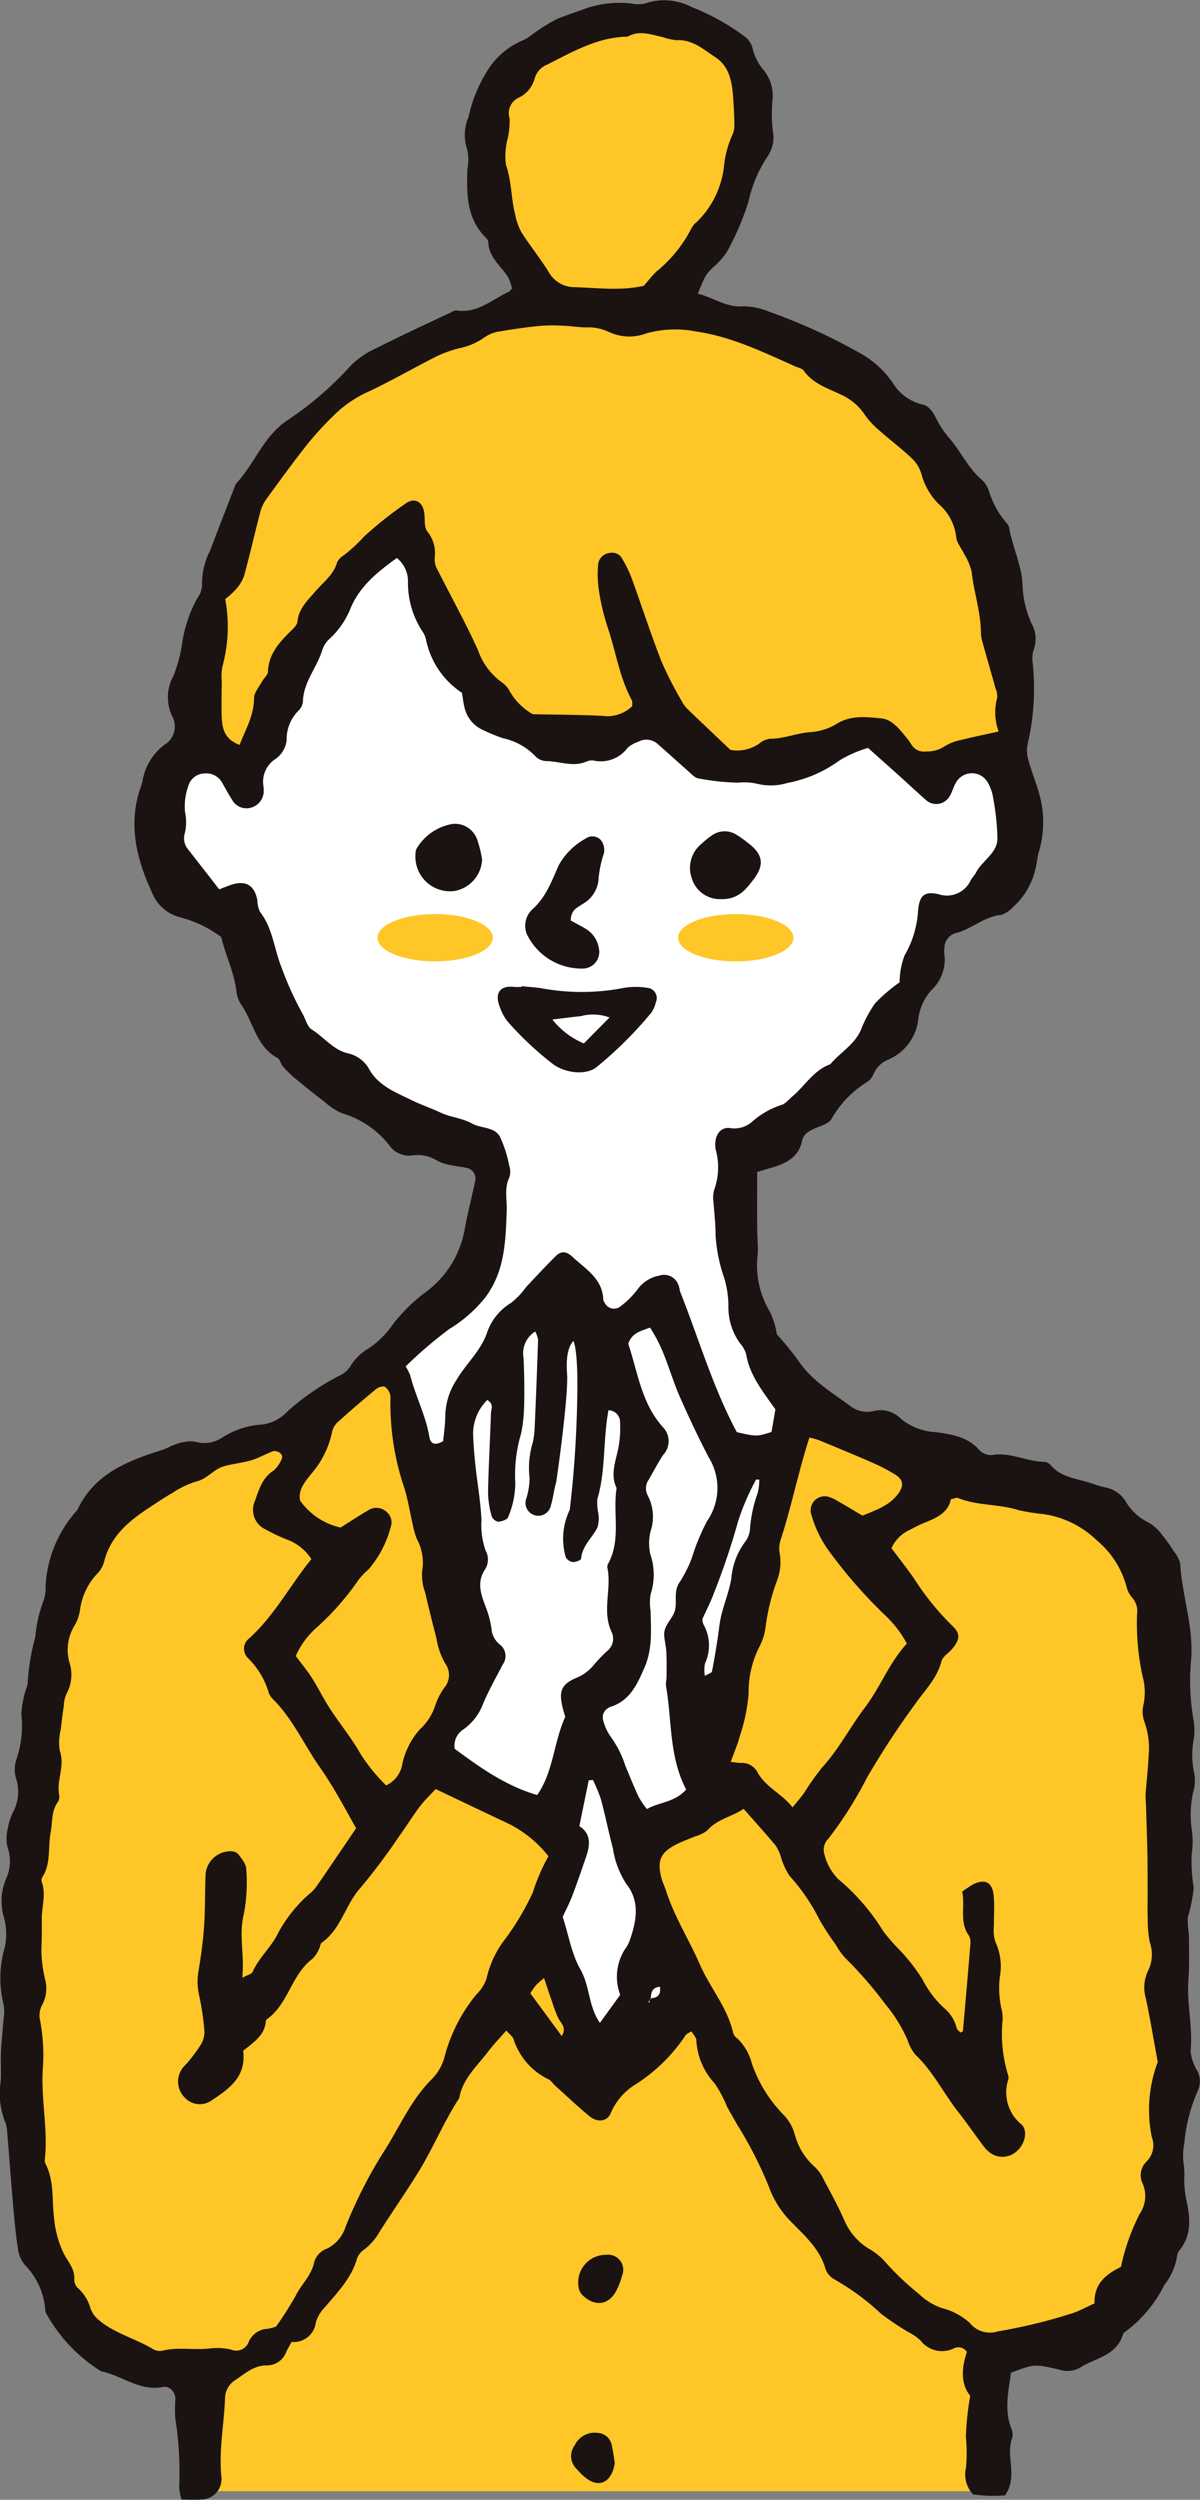
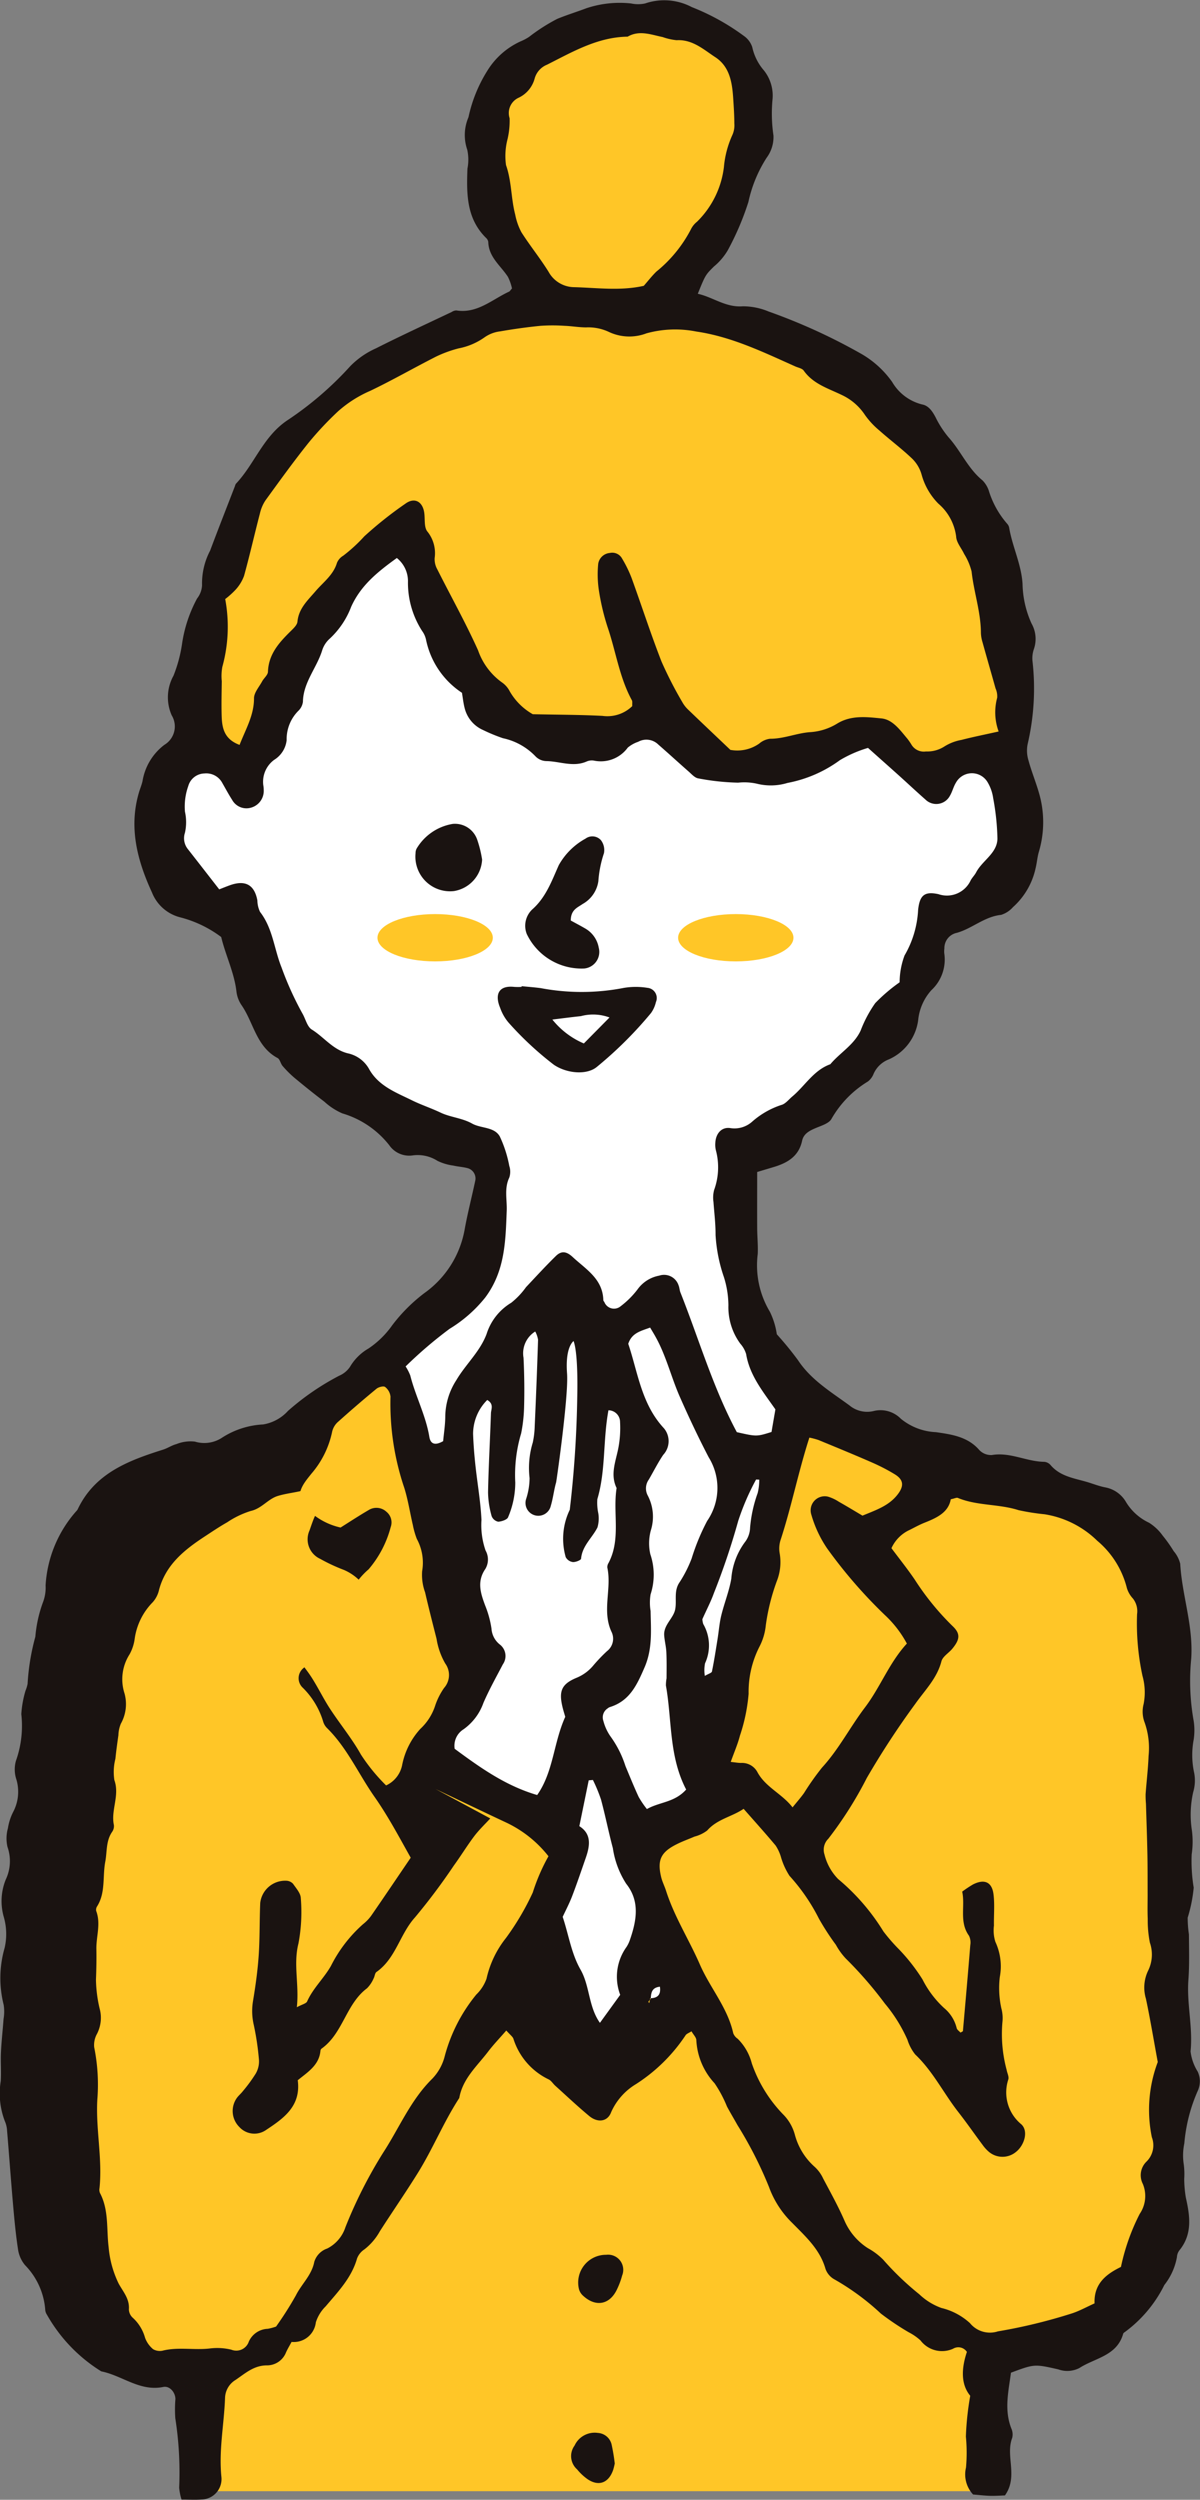
<svg xmlns="http://www.w3.org/2000/svg" width="123.897" height="257.98" viewBox="0 0 123.897 257.98">
  <rect x="0" y="0" width="123.897" height="257.98" fill="#808080" stroke="none" />
  <defs>
    <clipPath id="a">
      <rect width="123.897" height="257.98" fill="none" />
    </clipPath>
  </defs>
  <rect width="81.538" height="54.358" transform="translate(20.615 202.735)" fill="#ffc627" />
  <g clip-path="url(#a)">
    <path d="M52.293,209.529c-.732.844-1.353,1.487-1.89,2.193-1.142,1.5-2.636,2.794-2.983,4.794-1.616,2.48-2.722,5.235-4.293,7.757-1.264,2.031-2.622,3.993-3.91,6a6.086,6.086,0,0,1-1.595,1.868,1.945,1.945,0,0,0-.758.938c-.566,1.995-1.955,3.421-3.236,4.937a4,4,0,0,0-1.017,1.65,2.29,2.29,0,0,1-2.505,2.023c-.19.353-.4.7-.567,1.063a2.111,2.111,0,0,1-1.93,1.358c-1.388-.02-2.28.824-3.306,1.513a2.244,2.244,0,0,0-1.068,1.859c-.1,2.717-.656,5.406-.374,8.149a2.11,2.11,0,0,1-2.051,2.323c-.655.048-1.315.008-2.066.008a5.8,5.8,0,0,1-.246-1.227,36.171,36.171,0,0,0-.4-7.175,13,13,0,0,1,.014-1.981c-.012-.689-.591-1.378-1.256-1.242-2.417.494-4.246-1.184-6.4-1.609a16.294,16.294,0,0,1-5.608-5.842,1.079,1.079,0,0,1-.174-.462,7.368,7.368,0,0,0-2.086-4.655,3.245,3.245,0,0,1-.716-1.563c-.239-1.542-.385-3.1-.521-4.655-.224-2.555-.407-5.113-.622-7.669a2.76,2.76,0,0,0-.224-.963,7.965,7.965,0,0,1-.428-4.148c.059-.983-.026-1.975.021-2.959.053-1.156.188-2.307.27-3.461a4.425,4.425,0,0,0,.008-1.466,11.252,11.252,0,0,1,.1-5.852,6.369,6.369,0,0,0-.08-3.182,5.931,5.931,0,0,1,.2-3.882,4.429,4.429,0,0,0,.176-3.365,3.905,3.905,0,0,1,.047-1.934,5.5,5.5,0,0,1,.529-1.651,4.469,4.469,0,0,0,.352-3.35,3.27,3.27,0,0,1-.056-1.944A10.789,10.789,0,0,0,2.2,176.9a10.683,10.683,0,0,1,.432-2.411,3.789,3.789,0,0,0,.217-.709,23.245,23.245,0,0,1,.8-4.866,13.514,13.514,0,0,1,.8-3.592,4.207,4.207,0,0,0,.258-1.707,12.671,12.671,0,0,1,3.141-7.63,1.136,1.136,0,0,0,.158-.19c1.764-3.753,5.238-5.055,8.836-6.192.471-.149.9-.449,1.371-.57a3.91,3.91,0,0,1,1.907-.258,3.337,3.337,0,0,0,2.848-.431,8.586,8.586,0,0,1,4.2-1.339,4.444,4.444,0,0,0,2.568-1.4,26.275,26.275,0,0,1,5.288-3.63,2.555,2.555,0,0,0,1.114-.919,5.252,5.252,0,0,1,1.907-1.888,9.407,9.407,0,0,0,2.451-2.4,17.132,17.132,0,0,1,3.315-3.316,10.246,10.246,0,0,0,4.145-6.469c.3-1.7.742-3.382,1.1-5.076a1.1,1.1,0,0,0-.784-1.353c-.478-.127-.981-.151-1.463-.264a5.322,5.322,0,0,1-1.645-.491,3.789,3.789,0,0,0-2.6-.553,2.5,2.5,0,0,1-2.373-1.057,9.622,9.622,0,0,0-4.841-3.285,6.578,6.578,0,0,1-1.849-1.2c-1.053-.8-2.085-1.628-3.1-2.472a11.033,11.033,0,0,1-1.218-1.216c-.214-.244-.275-.694-.523-.826-2.189-1.168-2.468-3.622-3.7-5.425a3.134,3.134,0,0,1-.539-1.368c-.217-2-1.128-3.782-1.581-5.694a12.049,12.049,0,0,0-4.25-2.037,4.256,4.256,0,0,1-2.9-2.563c-1.509-3.281-2.417-6.689-1.342-10.326.117-.4.286-.783.371-1.186a5.879,5.879,0,0,1,2.25-3.721,2.211,2.211,0,0,0,.759-3.048,4.59,4.59,0,0,1,.185-4.088,14.517,14.517,0,0,0,.885-3.3,14.083,14.083,0,0,1,1.551-4.669,2.414,2.414,0,0,0,.513-1.358,7.256,7.256,0,0,1,.832-3.579c.836-2.232,1.71-4.449,2.568-6.672a.691.691,0,0,1,.094-.229c1.916-2.024,2.783-4.814,5.25-6.509a34.489,34.489,0,0,0,6.57-5.642,8.617,8.617,0,0,1,2.637-1.825c2.583-1.306,5.216-2.515,7.831-3.759a.935.935,0,0,1,.467-.155c2.176.345,3.7-1.137,5.457-1.943.069-.032.113-.12.293-.325a4.95,4.95,0,0,0-.42-1.2c-.755-1.159-1.993-2.037-2.028-3.608a.739.739,0,0,0-.244-.422c-2.025-2.009-2-4.562-1.907-7.135a4.773,4.773,0,0,0-.02-1.953,4.642,4.642,0,0,1,.128-3.354A14.79,14.79,0,0,1,50.3,7.327a7.842,7.842,0,0,1,3.445-3.056,5.276,5.276,0,0,0,.875-.46,19.057,19.057,0,0,1,2.911-1.863c.976-.4,2-.716,2.995-1.092a10.875,10.875,0,0,1,4.626-.5,3.482,3.482,0,0,0,1.457,0,6.1,6.1,0,0,1,4.818.377,23.576,23.576,0,0,1,5.386,2.981,2.259,2.259,0,0,1,.855,1.149,5.425,5.425,0,0,0,1.2,2.4,4.16,4.16,0,0,1,.891,3.022,15.462,15.462,0,0,0,.1,3.7,3.586,3.586,0,0,1-.709,2.3,13.842,13.842,0,0,0-1.881,4.565,28.671,28.671,0,0,1-2.133,4.988,6.349,6.349,0,0,1-1.43,1.671c-.85.851-.866.834-1.66,2.81,1.579.349,2.881,1.434,4.654,1.291a6.9,6.9,0,0,1,2.661.54,59.945,59.945,0,0,1,9.665,4.425,10.032,10.032,0,0,1,3.087,2.844,4.976,4.976,0,0,0,3.09,2.321c.672.117,1.064.706,1.392,1.322a10.206,10.206,0,0,0,1.334,2.062c1.269,1.406,2.005,3.224,3.509,4.449a2.759,2.759,0,0,1,.648,1.05,9.376,9.376,0,0,0,1.9,3.427.83.83,0,0,1,.214.444c.337,1.954,1.258,3.769,1.376,5.773a10.327,10.327,0,0,0,.927,4.079,3.216,3.216,0,0,1,.242,2.646A2.9,2.9,0,0,0,106.6,68.2a25.233,25.233,0,0,1-.5,8.6,3.421,3.421,0,0,0,.088,1.675c.3,1.114.745,2.189,1.067,3.3a10.712,10.712,0,0,1,.007,6.128c-.163.552-.2,1.137-.339,1.7a7.521,7.521,0,0,1-2.335,4.014,2.7,2.7,0,0,1-1.229.8c-1.721.176-2.984,1.411-4.571,1.853a1.607,1.607,0,0,0-1.283,1.609,2.347,2.347,0,0,0-.013.5,4.308,4.308,0,0,1-1.331,3.811,5.408,5.408,0,0,0-1.339,2.889,5.167,5.167,0,0,1-3.045,4.248,2.81,2.81,0,0,0-1.583,1.5,1.845,1.845,0,0,1-.584.785,10.721,10.721,0,0,0-3.754,3.845c-.25.483-1.064.715-1.658.97-.64.273-1.229.584-1.382,1.3-.343,1.61-1.511,2.285-2.929,2.712l-1.71.512c0,1.942-.008,3.835,0,5.729,0,.912.1,1.826.058,2.733a9.308,9.308,0,0,0,1.249,5.955,7.707,7.707,0,0,1,.719,2.331,33.928,33.928,0,0,1,2.178,2.66c1.355,2.055,3.411,3.282,5.323,4.68a2.856,2.856,0,0,0,2.555.568,2.944,2.944,0,0,1,2.758.816,6.14,6.14,0,0,0,3.619,1.378c1.594.232,3.282.458,4.476,1.847a1.674,1.674,0,0,0,1.3.513c1.885-.322,3.572.679,5.394.7a.973.973,0,0,1,.649.319c.985,1.178,2.416,1.365,3.759,1.757.635.187,1.257.439,1.9.562a3.136,3.136,0,0,1,2.157,1.535,5.525,5.525,0,0,0,2.366,2.115,4.954,4.954,0,0,1,1.4,1.32,14.309,14.309,0,0,1,1.142,1.611,3.182,3.182,0,0,1,.676,1.3c.187,3.283,1.369,6.42,1.135,9.8a23.47,23.47,0,0,0,.251,6.4,6.376,6.376,0,0,1,0,1.976,8.638,8.638,0,0,0,.06,3.434,4.236,4.236,0,0,1-.106,1.96,10.552,10.552,0,0,0-.135,3.942,8.932,8.932,0,0,1-.021,2.476,16.818,16.818,0,0,0,.208,3.441,15.22,15.22,0,0,1-.622,3.1,12.114,12.114,0,0,0,.129,1.729c.009,1.564.06,3.134-.055,4.69-.184,2.47.479,4.9.223,7.383a5.045,5.045,0,0,0,.737,2.081,2.357,2.357,0,0,1,.031,1.93,16.938,16.938,0,0,0-1.412,5.478,6.151,6.151,0,0,0-.055,2.19,7.677,7.677,0,0,1,.045,1.466,11.867,11.867,0,0,0,.168,1.943c.427,1.906.7,3.766-.672,5.447a1.277,1.277,0,0,0-.249.691,6.492,6.492,0,0,1-1.3,2.879,13.394,13.394,0,0,1-4.081,4.857c-.067.043-.151.107-.17.176-.637,2.285-2.913,2.492-4.518,3.534a2.742,2.742,0,0,1-2.173.142c-2.478-.566-2.481-.554-4.895.341-.238,1.885-.724,3.8.038,5.752a1.491,1.491,0,0,1,.093.972c-.722,1.885.645,3.982-.752,5.941-.414.013-.974.056-1.531.041-.575-.015-1.148-.087-1.758-.137a3.037,3.037,0,0,1-.731-2.778,17.374,17.374,0,0,0-.012-3.2,30.144,30.144,0,0,1,.449-4.21c-1.027-1.238-.877-2.929-.344-4.527a1.059,1.059,0,0,0-1.439-.322,2.792,2.792,0,0,1-3.353-.864,5.552,5.552,0,0,0-1.21-.837,27.888,27.888,0,0,1-2.88-1.933,25.428,25.428,0,0,0-4.776-3.518,2.009,2.009,0,0,1-.941-1.09c-.568-2.017-2.062-3.348-3.435-4.747a9.868,9.868,0,0,1-2.4-3.709,41.055,41.055,0,0,0-3.251-6.381c-.358-.644-.739-1.274-1.087-1.924a12.592,12.592,0,0,0-1.281-2.4,7.054,7.054,0,0,1-1.883-4.456c-.012-.283-.3-.554-.5-.906-.258.171-.52.252-.621.427a17.442,17.442,0,0,1-5.1,5.017,6.419,6.419,0,0,0-2.572,2.9c-.361.987-1.381,1.128-2.264.4-1.206-1-2.343-2.077-3.507-3.126-.241-.217-.426-.544-.705-.665a6.977,6.977,0,0,1-3.622-4.2c-.086-.212-.313-.368-.731-.838" transform="translate(0 0)" fill="#1a1311" />
    <path d="M54.756,217.121a6.2,6.2,0,0,1-.161.656c-.469,1.364-1.507,1.748-2.664.954a5.477,5.477,0,0,1-1.063-1,1.827,1.827,0,0,1-.262-2.455,2.285,2.285,0,0,1,2.409-1.307,1.554,1.554,0,0,1,1.411,1.173,19.855,19.855,0,0,1,.33,1.981" transform="translate(8.716 37.112)" fill="#1a1311" />
    <path d="M53.764,198.3a1.564,1.564,0,0,1,1.649,2.136,8.089,8.089,0,0,1-.515,1.394c-.757,1.65-2.251,1.916-3.58.638a1.4,1.4,0,0,1-.366-.631,2.866,2.866,0,0,1,2.813-3.537" transform="translate(8.823 34.397)" fill="#1a1311" />
    <path d="M90.071,92.864a17.5,17.5,0,0,0-2.517,2.149,12.843,12.843,0,0,0-1.506,2.834c-.69,1.486-2.129,2.277-3.128,3.471-1.725.617-2.61,2.226-3.924,3.327-.372.311-.715.772-1.141.878a8.582,8.582,0,0,0-3,1.717,2.739,2.739,0,0,1-2.247.67c-.921-.146-1.52.573-1.562,1.517a2.575,2.575,0,0,0,.049.743,6.831,6.831,0,0,1-.175,4.129,3.111,3.111,0,0,0-.066,1.233c.08,1.137.223,2.255.216,3.414a16.152,16.152,0,0,0,.86,4.336,9.9,9.9,0,0,1,.466,2.92,6.367,6.367,0,0,0,1.23,3.958,2.837,2.837,0,0,1,.6,1.069c.366,2.219,1.748,3.884,3.022,5.711-.128.742-.268,1.547-.4,2.33-1.54.48-1.54.48-3.583.018-2.468-4.6-3.909-9.606-5.825-14.424-.09-.229-.093-.493-.187-.719a1.575,1.575,0,0,0-2-1.01,3.537,3.537,0,0,0-2.242,1.425,9.064,9.064,0,0,1-1.741,1.734,1.066,1.066,0,0,1-1.673-.415c-.04-.073-.114-.143-.115-.217-.056-2.191-1.8-3.182-3.159-4.443-.641-.594-1.165-.671-1.737-.113-1.063,1.039-2.066,2.138-3.087,3.219a7.953,7.953,0,0,1-1.527,1.611,5.776,5.776,0,0,0-2.544,3.226c-.682,1.82-2.151,3.112-3.117,4.75a7.063,7.063,0,0,0-1.148,3.715c0,.9-.148,1.794-.219,2.59-.818.466-1.3.319-1.425-.44-.361-2.2-1.427-4.188-1.968-6.336a5.029,5.029,0,0,0-.482-.935,43.664,43.664,0,0,1,4.54-3.882,14.031,14.031,0,0,0,3.678-3.226c2.054-2.742,2.1-5.837,2.221-8.962.045-1.145-.273-2.293.265-3.421a1.917,1.917,0,0,0,0-1.2,12.481,12.481,0,0,0-.982-3.047c-.577-1.006-1.937-.812-2.856-1.326-1.039-.581-2.234-.644-3.259-1.132-.97-.461-2-.8-2.932-1.258-1.657-.819-3.507-1.484-4.486-3.307a3.3,3.3,0,0,0-2.176-1.557c-1.534-.384-2.442-1.671-3.7-2.449-.487-.3-.644-1.121-.983-1.684a32.762,32.762,0,0,1-2.143-4.733c-.765-1.9-.9-4.034-2.217-5.723a2.856,2.856,0,0,1-.275-1.184q-.449-2.426-2.839-1.568c-.372.134-.739.284-1.1.425-1.142-1.466-2.2-2.833-3.268-4.192a1.791,1.791,0,0,1-.271-1.651,5.02,5.02,0,0,0,0-2.176,6.323,6.323,0,0,1,.343-2.646A1.777,1.777,0,0,1,18.3,71.31a1.873,1.873,0,0,1,1.855,1.006c.33.573.64,1.159,1,1.716a1.685,1.685,0,0,0,1.915.818A1.794,1.794,0,0,0,24.419,73a2.738,2.738,0,0,0-.047-.494,2.811,2.811,0,0,1,1.124-2.6,2.733,2.733,0,0,0,1.29-2.035A4.137,4.137,0,0,1,28.042,64.8a1.571,1.571,0,0,0,.425-.886c.035-2.008,1.427-3.5,1.984-5.3a2.709,2.709,0,0,1,.8-1.23,8.7,8.7,0,0,0,2.2-3.282c1-2.219,2.756-3.617,4.711-5.027a3.064,3.064,0,0,1,1.15,2.369,9.183,9.183,0,0,0,1.466,5.171,2.337,2.337,0,0,1,.4.9,8.625,8.625,0,0,0,3.708,5.471c.088.508.143,1.084.292,1.636a3.347,3.347,0,0,0,1.875,2.2,17.832,17.832,0,0,0,2.064.851,6.537,6.537,0,0,1,3.371,1.881,1.607,1.607,0,0,0,1.109.48c1.387.019,2.771.656,4.168.04a1.323,1.323,0,0,1,.73-.093,3.445,3.445,0,0,0,3.511-1.338,3.3,3.3,0,0,1,1.075-.6,1.747,1.747,0,0,1,2.074.282c1.056.918,2.085,1.866,3.138,2.788.306.269.629.647.987.705a24.481,24.481,0,0,0,4.121.442,5.965,5.965,0,0,1,1.928.106,5.933,5.933,0,0,0,3.173-.079,13.325,13.325,0,0,0,5.4-2.345,12.657,12.657,0,0,1,2.907-1.27c1.1.985,2.146,1.909,3.182,2.841.918.825,1.817,1.672,2.745,2.487a1.594,1.594,0,0,0,2.531-.387c.253-.422.361-.934.622-1.353a1.88,1.88,0,0,1,3.281-.022,4.416,4.416,0,0,1,.563,1.622,25.246,25.246,0,0,1,.44,4.181c-.029,1.514-1.56,2.248-2.2,3.476-.153.291-.4.53-.561.819a2.7,2.7,0,0,1-3.33,1.43c-1.441-.312-1.941.11-2.1,1.639a10.349,10.349,0,0,1-1.4,4.688,8.006,8.006,0,0,0-.509,2.772" transform="translate(2.81 8.512)" fill="#fff" />
-     <path d="M44.368,162.493c2.639,1.254,5.013,2.392,7.4,3.511a12.11,12.11,0,0,1,4.26,3.428,19.8,19.8,0,0,0-1.619,3.742,27.163,27.163,0,0,1-2.767,4.693,10.35,10.35,0,0,0-2.012,4.208,4.266,4.266,0,0,1-1.054,1.631,16.846,16.846,0,0,0-3.252,6.334,5.178,5.178,0,0,1-1.29,2.347c-2.233,2.193-3.4,5.064-5.061,7.618a47.565,47.565,0,0,0-3.909,7.711,3.774,3.774,0,0,1-1.879,2.2,2.092,2.092,0,0,0-1.339,1.385c-.263,1.373-1.314,2.28-1.9,3.458a34.835,34.835,0,0,1-2.043,3.211,5.518,5.518,0,0,1-.86.231,2.23,2.23,0,0,0-1.954,1.322,1.363,1.363,0,0,1-1.807.831,6.186,6.186,0,0,0-2.184-.128c-1.639.2-3.3-.178-4.927.235a1.391,1.391,0,0,1-.963-.156c-1.827-1.116-3.989-1.615-5.637-3.039a2.767,2.767,0,0,1-.83-1.175,4.377,4.377,0,0,0-1.281-2.079,1.209,1.209,0,0,1-.39-.854c.081-1.091-.579-1.792-1.057-2.664a10.644,10.644,0,0,1-1.035-3.77c-.23-1.878.038-3.822-.9-5.589a.913.913,0,0,1-.04-.491c.313-3.062-.4-6.107-.226-9.139a19.388,19.388,0,0,0-.324-5.4,2.367,2.367,0,0,1,.3-1.4,3.637,3.637,0,0,0,.309-2.406,13.832,13.832,0,0,1-.426-3.175c.043-1.062.061-2.108.043-3.171-.021-1.3.48-2.6-.021-3.919a.637.637,0,0,1,.1-.475c.887-1.414.548-3.064.837-4.589.2-1.039.056-2.13.7-3.078a1.036,1.036,0,0,0,.195-.7c-.337-1.55.616-3.062.046-4.654a5.488,5.488,0,0,1,.107-2.2c.081-.813.194-1.624.31-2.434a3.344,3.344,0,0,1,.253-1.191,4.13,4.13,0,0,0,.378-3.123,4.772,4.772,0,0,1,.523-4.037,4.541,4.541,0,0,0,.533-1.644,6.685,6.685,0,0,1,1.846-3.72,2.844,2.844,0,0,0,.668-1.306c.7-2.6,2.632-4.129,4.74-5.509.755-.494,1.5-1,2.288-1.443a9.343,9.343,0,0,1,2.436-1.172c1.132-.246,1.773-1.24,2.8-1.551.942-.285,1.949-.359,2.894-.642.783-.234,1.506-.662,2.277-.945a.9.9,0,0,1,.674.185c.341.236.246.59.069.878a2.941,2.941,0,0,1-.745.965c-1.156.739-1.486,1.956-1.9,3.118a2.215,2.215,0,0,0,1.1,2.935,18.459,18.459,0,0,0,2.463,1.148,5.109,5.109,0,0,1,2.268,1.916c-2.224,2.734-3.829,5.844-6.436,8.192a1.34,1.34,0,0,0-.134,2.005,8.224,8.224,0,0,1,2.154,3.559,1.545,1.545,0,0,0,.383.634c2.093,2.062,3.262,4.755,4.916,7.112,1.427,2.035,2.569,4.209,3.733,6.276-1.4,2.056-2.727,4.03-4.081,5.987a4.469,4.469,0,0,1-.86.888,14.406,14.406,0,0,0-3.3,4.3c-.726,1.277-1.845,2.291-2.455,3.658-.1.222-.515.3-1.062.6.255-2.373-.381-4.429.167-6.582a17.5,17.5,0,0,0,.242-4.679c-.012-.5-.48-1.016-.8-1.481a.994.994,0,0,0-.643-.312,2.593,2.593,0,0,0-2.746,2.28c-.079,1.815-.036,3.637-.16,5.447-.107,1.567-.326,3.13-.584,4.68a6.231,6.231,0,0,0,.073,2.448,28.273,28.273,0,0,1,.543,3.674,2.511,2.511,0,0,1-.34,1.379,15.967,15.967,0,0,1-1.319,1.8c-.2.262-.472.473-.654.746a2.32,2.32,0,0,0,.287,2.961,2.1,2.1,0,0,0,2.734.319c1.821-1.206,3.645-2.457,3.294-5.148,1.017-.833,2.211-1.548,2.342-3.033a.334.334,0,0,1,.106-.221c2.228-1.575,2.524-4.608,4.7-6.233a3.262,3.262,0,0,0,.683-1.016c.123-.212.127-.552.3-.671,1.993-1.4,2.407-3.895,3.965-5.622a63.618,63.618,0,0,0,4.02-5.36c.729-1,1.374-2.063,2.12-3.05.5-.654,1.1-1.223,1.641-1.812" transform="translate(0.6 22.135)" fill="#ffc627" />
+     <path d="M44.368,162.493c2.639,1.254,5.013,2.392,7.4,3.511a12.11,12.11,0,0,1,4.26,3.428,19.8,19.8,0,0,0-1.619,3.742,27.163,27.163,0,0,1-2.767,4.693,10.35,10.35,0,0,0-2.012,4.208,4.266,4.266,0,0,1-1.054,1.631,16.846,16.846,0,0,0-3.252,6.334,5.178,5.178,0,0,1-1.29,2.347c-2.233,2.193-3.4,5.064-5.061,7.618a47.565,47.565,0,0,0-3.909,7.711,3.774,3.774,0,0,1-1.879,2.2,2.092,2.092,0,0,0-1.339,1.385c-.263,1.373-1.314,2.28-1.9,3.458a34.835,34.835,0,0,1-2.043,3.211,5.518,5.518,0,0,1-.86.231,2.23,2.23,0,0,0-1.954,1.322,1.363,1.363,0,0,1-1.807.831,6.186,6.186,0,0,0-2.184-.128c-1.639.2-3.3-.178-4.927.235a1.391,1.391,0,0,1-.963-.156a2.767,2.767,0,0,1-.83-1.175,4.377,4.377,0,0,0-1.281-2.079,1.209,1.209,0,0,1-.39-.854c.081-1.091-.579-1.792-1.057-2.664a10.644,10.644,0,0,1-1.035-3.77c-.23-1.878.038-3.822-.9-5.589a.913.913,0,0,1-.04-.491c.313-3.062-.4-6.107-.226-9.139a19.388,19.388,0,0,0-.324-5.4,2.367,2.367,0,0,1,.3-1.4,3.637,3.637,0,0,0,.309-2.406,13.832,13.832,0,0,1-.426-3.175c.043-1.062.061-2.108.043-3.171-.021-1.3.48-2.6-.021-3.919a.637.637,0,0,1,.1-.475c.887-1.414.548-3.064.837-4.589.2-1.039.056-2.13.7-3.078a1.036,1.036,0,0,0,.195-.7c-.337-1.55.616-3.062.046-4.654a5.488,5.488,0,0,1,.107-2.2c.081-.813.194-1.624.31-2.434a3.344,3.344,0,0,1,.253-1.191,4.13,4.13,0,0,0,.378-3.123,4.772,4.772,0,0,1,.523-4.037,4.541,4.541,0,0,0,.533-1.644,6.685,6.685,0,0,1,1.846-3.72,2.844,2.844,0,0,0,.668-1.306c.7-2.6,2.632-4.129,4.74-5.509.755-.494,1.5-1,2.288-1.443a9.343,9.343,0,0,1,2.436-1.172c1.132-.246,1.773-1.24,2.8-1.551.942-.285,1.949-.359,2.894-.642.783-.234,1.506-.662,2.277-.945a.9.9,0,0,1,.674.185c.341.236.246.59.069.878a2.941,2.941,0,0,1-.745.965c-1.156.739-1.486,1.956-1.9,3.118a2.215,2.215,0,0,0,1.1,2.935,18.459,18.459,0,0,0,2.463,1.148,5.109,5.109,0,0,1,2.268,1.916c-2.224,2.734-3.829,5.844-6.436,8.192a1.34,1.34,0,0,0-.134,2.005,8.224,8.224,0,0,1,2.154,3.559,1.545,1.545,0,0,0,.383.634c2.093,2.062,3.262,4.755,4.916,7.112,1.427,2.035,2.569,4.209,3.733,6.276-1.4,2.056-2.727,4.03-4.081,5.987a4.469,4.469,0,0,1-.86.888,14.406,14.406,0,0,0-3.3,4.3c-.726,1.277-1.845,2.291-2.455,3.658-.1.222-.515.3-1.062.6.255-2.373-.381-4.429.167-6.582a17.5,17.5,0,0,0,.242-4.679c-.012-.5-.48-1.016-.8-1.481a.994.994,0,0,0-.643-.312,2.593,2.593,0,0,0-2.746,2.28c-.079,1.815-.036,3.637-.16,5.447-.107,1.567-.326,3.13-.584,4.68a6.231,6.231,0,0,0,.073,2.448,28.273,28.273,0,0,1,.543,3.674,2.511,2.511,0,0,1-.34,1.379,15.967,15.967,0,0,1-1.319,1.8c-.2.262-.472.473-.654.746a2.32,2.32,0,0,0,.287,2.961,2.1,2.1,0,0,0,2.734.319c1.821-1.206,3.645-2.457,3.294-5.148,1.017-.833,2.211-1.548,2.342-3.033a.334.334,0,0,1,.106-.221c2.228-1.575,2.524-4.608,4.7-6.233a3.262,3.262,0,0,0,.683-1.016c.123-.212.127-.552.3-.671,1.993-1.4,2.407-3.895,3.965-5.622a63.618,63.618,0,0,0,4.02-5.36c.729-1,1.374-2.063,2.12-3.05.5-.654,1.1-1.223,1.641-1.812" transform="translate(0.6 22.135)" fill="#ffc627" />
    <path d="M66.7,163.812c1.162,1.322,2.261,2.541,3.315,3.8a4.484,4.484,0,0,1,.527,1.108,7.293,7.293,0,0,0,.906,2.021,19.767,19.767,0,0,1,3.038,4.419,26.373,26.373,0,0,0,1.751,2.7,6.965,6.965,0,0,0,1.015,1.407,40.7,40.7,0,0,1,4.036,4.647,15.718,15.718,0,0,1,2.336,3.741,4.689,4.689,0,0,0,.8,1.517c1.832,1.734,2.931,4,4.459,5.954.866,1.107,1.666,2.265,2.508,3.391a3.94,3.94,0,0,0,.668.728,2.184,2.184,0,0,0,2.759,0c.877-.681,1.334-2.16.559-2.866a4.257,4.257,0,0,1-1.332-4.641c.074-.289-.122-.642-.177-.968a14.223,14.223,0,0,1-.439-4.9,3.877,3.877,0,0,0-.113-1.476,9.825,9.825,0,0,1-.156-3.2,5.99,5.99,0,0,0-.455-3.64,3.914,3.914,0,0,1-.148-1.68c-.022-1.07.086-2.154-.043-3.211-.156-1.291-.941-1.63-2.118-1.035a11.927,11.927,0,0,0-1.117.742c.323,1.514-.329,3.124.7,4.552a1.573,1.573,0,0,1,.135.96c-.238,2.957-.5,5.914-.759,8.87,0,.045-.114.08-.25.169-.135-.153-.364-.295-.4-.479a3.869,3.869,0,0,0-1.3-2.062,10.313,10.313,0,0,1-2.221-2.941,19.085,19.085,0,0,0-2.427-3.109,18.61,18.61,0,0,1-1.612-1.851,22.07,22.07,0,0,0-4.674-5.406,5.5,5.5,0,0,1-1.415-2.548,1.585,1.585,0,0,1,.4-1.611,39.845,39.845,0,0,0,3.971-6.269,85.641,85.641,0,0,1,5.014-7.662c.994-1.408,2.238-2.622,2.694-4.383.13-.5.758-.852,1.125-1.3.812-.985.845-1.575-.012-2.37a27.4,27.4,0,0,1-3.874-4.769c-.745-1.091-1.571-2.126-2.4-3.233a3.787,3.787,0,0,1,1.878-1.886c.516-.258,1.023-.542,1.56-.753,1.258-.5,2.446-1.055,2.687-2.41.407-.086.6-.194.724-.142,2.008.828,4.226.61,6.276,1.266a23.522,23.522,0,0,0,2.692.424,10,10,0,0,1,5.43,2.733,9.328,9.328,0,0,1,3.063,4.892,2.764,2.764,0,0,0,.617,1.064,2.117,2.117,0,0,1,.432,1.621,25.612,25.612,0,0,0,.561,6.373,6.3,6.3,0,0,1,.117,2.9,3.129,3.129,0,0,0,.111,1.926,7.93,7.93,0,0,1,.4,3.423c-.05,1.32-.211,2.634-.307,3.953a9.546,9.546,0,0,0,.036.985c.052,1.734.115,3.469.149,5.2.027,1.407.018,2.815.023,4.222,0,.82-.023,1.642.011,2.461a11.772,11.772,0,0,0,.222,2.457,3.754,3.754,0,0,1-.18,2.888,4,4,0,0,0-.229,2.893c.446,2.1.793,4.213,1.223,6.539a13.962,13.962,0,0,0-.611,7.76,2.349,2.349,0,0,1-.548,2.511,1.959,1.959,0,0,0-.381,2.311,3.261,3.261,0,0,1-.327,3.093,21.818,21.818,0,0,0-1.933,5.467c-1.474.726-2.809,1.691-2.726,3.764-.8.361-1.522.763-2.288,1.019a55.572,55.572,0,0,1-7.691,1.87,2.657,2.657,0,0,1-2.881-.846,6.667,6.667,0,0,0-2.954-1.569,6.512,6.512,0,0,1-2.282-1.413,29.587,29.587,0,0,1-3.727-3.57,6.825,6.825,0,0,0-1.572-1.182,6.389,6.389,0,0,1-2.393-2.774c-.656-1.516-1.464-2.968-2.239-4.43a3.743,3.743,0,0,0-.867-1.191,6.751,6.751,0,0,1-2.051-3.329,4.721,4.721,0,0,0-1.23-2.11,14.188,14.188,0,0,1-3.214-5.245,5.479,5.479,0,0,0-1.462-2.543,1.193,1.193,0,0,1-.455-.57c-.581-2.637-2.39-4.672-3.439-7.081-1.117-2.563-2.644-4.939-3.5-7.624-.15-.473-.386-.922-.5-1.4-.425-1.763-.038-2.579,1.61-3.4.59-.3,1.218-.518,1.825-.783a3.673,3.673,0,0,0,1.318-.632c1.039-1.186,2.571-1.418,3.76-2.237" transform="translate(10.066 22.848)" fill="#ffc627" />
    <path d="M21.354,71.912c-1.667-.618-1.821-1.851-1.852-3.12-.028-1.152,0-2.306.015-3.458a5.263,5.263,0,0,1,.059-1.482,15.535,15.535,0,0,0,.295-6.992,8.548,8.548,0,0,0,1.057-.948,4.325,4.325,0,0,0,.889-1.442c.591-2.143,1.083-4.312,1.643-6.463a4.022,4.022,0,0,1,.577-1.342c1.454-2,2.9-4.012,4.449-5.944a33.807,33.807,0,0,1,3.045-3.242,12.379,12.379,0,0,1,3.324-2.111c2.3-1.1,4.52-2.381,6.8-3.536a12.727,12.727,0,0,1,2.307-.841,6.834,6.834,0,0,0,2.707-1.156,3.508,3.508,0,0,1,1.592-.6c1.384-.241,2.778-.437,4.175-.574a18.142,18.142,0,0,1,2.462,0c.742.028,1.48.16,2.221.165A4.975,4.975,0,0,1,59.5,29.3a4.95,4.95,0,0,0,3.864.138,11.14,11.14,0,0,1,5.13-.188c3.64.527,6.916,2.12,10.228,3.6.3.135.712.2.879.435.97,1.369,2.49,1.822,3.9,2.5a5.816,5.816,0,0,1,2.419,2.072,8.366,8.366,0,0,0,1.5,1.614c1.112.989,2.312,1.882,3.387,2.909a3.707,3.707,0,0,1,.974,1.67A6.815,6.815,0,0,0,93.5,47.012a5.345,5.345,0,0,1,1.84,3.407c.027.606.544,1.185.823,1.784a6.366,6.366,0,0,1,.77,1.808c.23,2.13.956,4.182.962,6.344a3.689,3.689,0,0,0,.167.965c.441,1.589.9,3.173,1.345,4.762a2,2,0,0,1,.17.958,5.744,5.744,0,0,0,.149,3.488c-1.446.323-2.65.561-3.835.868a4.968,4.968,0,0,0-1.8.7,3.26,3.26,0,0,1-1.871.493,1.486,1.486,0,0,1-1.49-.695,6.318,6.318,0,0,0-.422-.614c-.752-.888-1.515-1.984-2.677-2.1-1.52-.151-3.132-.359-4.591.541a6.049,6.049,0,0,1-2.8.877c-1.376.1-2.694.689-4.118.679A2.117,2.117,0,0,0,75,71.781a3.942,3.942,0,0,1-2.972.644c-1.5-1.427-2.935-2.781-4.356-4.149a3.236,3.236,0,0,1-.608-.782,40.366,40.366,0,0,1-2.147-4.187c-1.109-2.844-2.047-5.756-3.09-8.627a12.646,12.646,0,0,0-.974-1.99,1.153,1.153,0,0,0-1.269-.587,1.33,1.33,0,0,0-1.2,1.107,11.091,11.091,0,0,0,.061,2.712,24.226,24.226,0,0,0,.915,3.862c.852,2.5,1.213,5.167,2.5,7.524.07.129.025.32.039.6a3.683,3.683,0,0,1-3.08,1.008c-2.3-.117-4.6-.117-7.192-.171a6.358,6.358,0,0,1-2.381-2.367,2.487,2.487,0,0,0-.812-.922,6.822,6.822,0,0,1-2.454-3.3c-1.277-2.842-2.807-5.57-4.209-8.359a2.142,2.142,0,0,1-.275-1.164,3.554,3.554,0,0,0-.772-2.767c-.334-.46-.212-1.252-.3-1.894-.157-1.166-.993-1.639-1.929-.968a39.771,39.771,0,0,0-4.262,3.383,16.264,16.264,0,0,1-2.177,2,1.553,1.553,0,0,0-.645.733c-.377,1.265-1.418,2-2.214,2.932s-1.739,1.775-1.867,3.143c-.033.345-.408.692-.691.972-1.195,1.175-2.292,2.376-2.354,4.2-.012.338-.42.65-.608,1-.309.569-.834,1.157-.832,1.734.006,1.75-.851,3.167-1.491,4.812" transform="translate(3.381 4.963)" fill="#ffc627" />
    <path d="M58.761,28.991c-2.419.543-4.815.2-7.2.138a3.045,3.045,0,0,1-2.63-1.585c-.87-1.4-1.913-2.684-2.8-4.073a6.461,6.461,0,0,1-.647-1.841c-.437-1.672-.359-3.427-.947-5.1a6.859,6.859,0,0,1,.156-2.67,8.2,8.2,0,0,0,.214-2.172A1.735,1.735,0,0,1,45.795,9.6a3.058,3.058,0,0,0,1.7-2.01,2.163,2.163,0,0,1,1.276-1.42c2.649-1.333,5.228-2.85,8.323-2.893,1.212-.7,2.414-.205,3.614.04a6.1,6.1,0,0,0,1.445.326c1.644-.094,2.781.961,3.991,1.752,1.531,1,1.753,2.7,1.858,4.374.052.816.106,1.631.108,2.447a2.437,2.437,0,0,1-.195,1.191,10.1,10.1,0,0,0-.881,3.329,9.484,9.484,0,0,1-2.779,5.643,2.256,2.256,0,0,0-.621.766,13.782,13.782,0,0,1-3.572,4.377c-.471.456-.872.982-1.3,1.466" transform="translate(7.708 0.507)" fill="#ffc627" />
    <path d="M55.889,125.23a1.209,1.209,0,0,1,1.193,1.212,11.007,11.007,0,0,1-.18,2.7c-.265,1.372-.859,2.708-.176,4.114-.408,2.565.471,5.27-.838,7.74a.784.784,0,0,0-.119.475c.467,2.18-.569,4.451.419,6.6a1.614,1.614,0,0,1-.452,2.016,16.993,16.993,0,0,0-1.373,1.43,4.453,4.453,0,0,1-1.744,1.31c-1.614.661-1.887,1.408-1.452,3.141.08.318.181.631.257.9-1.209,2.651-1.217,5.681-2.9,8.069-3.294-.963-5.934-2.868-8.518-4.771a2,2,0,0,1,.921-2.015,5.672,5.672,0,0,0,2.048-2.721c.589-1.364,1.321-2.665,2.009-3.984a1.492,1.492,0,0,0-.287-2.021,2.275,2.275,0,0,1-.889-1.663,10.375,10.375,0,0,0-.651-2.381c-.474-1.27-.872-2.483.014-3.77a1.9,1.9,0,0,0,.026-1.91,7.963,7.963,0,0,1-.422-3.155c-.09-1.893-.427-3.772-.629-5.66-.115-1.069-.2-2.144-.238-3.218a4.959,4.959,0,0,1,1.461-3.5c.713.418.4.943.383,1.371-.09,2.726-.248,5.451-.3,8.178a9.616,9.616,0,0,0,.37,2.435.932.932,0,0,0,.678.579c.361-.018.951-.221,1.026-.471a9.137,9.137,0,0,0,.738-3.57,14.967,14.967,0,0,1,.608-5.079,15.794,15.794,0,0,0,.3-2.647c.05-1.727.027-3.434-.057-5.157a2.648,2.648,0,0,1,1.209-2.706,2.7,2.7,0,0,1,.292.852q-.143,4.452-.345,8.9a9.035,9.035,0,0,1-.2,1.707,8.987,8.987,0,0,0-.331,3.671,7.077,7.077,0,0,1-.358,2.158,1.324,1.324,0,1,0,2.553.692c.237-.789.32-1.622.548-2.413.038-.133,1.3-8.947,1.127-11.234-.191-2.584.541-3.232.67-3.35.21.521.459,2.09.383,5.743A114.294,114.294,0,0,1,51.89,135.5a6.867,6.867,0,0,0-.418,4.887.981.981,0,0,0,.74.508c.284.022.834-.2.847-.351.116-1.333,1.152-2.145,1.691-3.226a3.3,3.3,0,0,0,.087-1.453,5.215,5.215,0,0,1-.1-1.464c.88-2.95.569-6.041,1.148-9.175" transform="translate(6.937 20.312)" fill="#fff" />
    <path d="M72.409,126.431a7.444,7.444,0,0,1,.934.246c1.832.755,3.666,1.506,5.481,2.3a19.58,19.58,0,0,1,2.421,1.25c.918.567.932,1.211.307,2.039-.906,1.2-2.241,1.631-3.655,2.22-.767-.453-1.6-.959-2.451-1.441a4.306,4.306,0,0,0-1.105-.518,1.452,1.452,0,0,0-1.754,1.76,12.16,12.16,0,0,0,1.649,3.567,49.971,49.971,0,0,0,5.975,6.894,11.329,11.329,0,0,1,2.268,2.94c-1.819,1.969-2.732,4.49-4.322,6.585-1.538,2.027-2.7,4.32-4.442,6.217a27.413,27.413,0,0,0-1.854,2.623c-.334.465-.716.9-1.186,1.479-1.1-1.429-2.807-2.076-3.648-3.676a1.8,1.8,0,0,0-1.665-.909c-.306,0-.614-.059-1.068-.106.356-1,.723-1.832.946-2.7a18.221,18.221,0,0,0,.9-4.332,10.242,10.242,0,0,1,1.155-4.933,6.043,6.043,0,0,0,.618-2.127,21.663,21.663,0,0,1,1.129-4.542,5.33,5.33,0,0,0,.3-2.92,2.859,2.859,0,0,1,.127-1.434c1.11-3.421,1.809-6.957,2.943-10.478" transform="translate(11.153 21.931)" fill="#ffc627" />
    <path d="M35.351,163.109a18.926,18.926,0,0,1-2.6-3.185c-.922-1.652-2.149-3.132-3.188-4.723-.674-1.033-1.215-2.152-1.876-3.193-.483-.758-1.066-1.453-1.667-2.261a8.54,8.54,0,0,1,2.272-3.033,27.685,27.685,0,0,0,4.224-4.838,7.479,7.479,0,0,1,1.027-1.071,10.987,10.987,0,0,0,2.281-4.355,1.413,1.413,0,0,0-.439-1.583,1.515,1.515,0,0,0-1.841-.175c-1,.582-1.962,1.216-2.894,1.8a6.94,6.94,0,0,1-4.175-2.773c-.237-1.119.5-1.95,1.164-2.785a9.614,9.614,0,0,0,2.151-4.379,1.94,1.94,0,0,1,.632-1q1.933-1.736,3.939-3.387c.217-.178.726-.306.887-.182a1.449,1.449,0,0,1,.556.99,27.1,27.1,0,0,0,1.421,9.416c.391,1.253.589,2.565.888,3.848a8.47,8.47,0,0,0,.407,1.425A5.13,5.13,0,0,1,39.07,141a5.292,5.292,0,0,0,.306,2.183c.368,1.6.779,3.2,1.183,4.791a7.348,7.348,0,0,0,.9,2.553,2.014,2.014,0,0,1-.127,2.525,7.151,7.151,0,0,0-.894,1.758,5.66,5.66,0,0,1-1.561,2.47,7.726,7.726,0,0,0-1.871,3.729,2.941,2.941,0,0,1-1.66,2.1" transform="translate(4.514 21.151)" fill="#ffc627" />
    <path d="M61.646,164.43c-1.209,1.353-2.737,1.266-4.053,2.016a9.59,9.59,0,0,1-.85-1.251c-.488-1.05-.921-2.125-1.367-3.193a10.8,10.8,0,0,0-1.561-3.08,4.95,4.95,0,0,1-.716-1.571,1.1,1.1,0,0,1,.449-1.3.69.69,0,0,1,.212-.127c2.049-.63,2.8-2.275,3.59-4.1.841-1.943.655-3.861.624-5.824a5.163,5.163,0,0,1,0-1.716,6.55,6.55,0,0,0-.029-4.141,5.108,5.108,0,0,1,.049-2.442,4.707,4.707,0,0,0-.311-3.608,1.555,1.555,0,0,1,.108-1.653c.494-.85.936-1.736,1.486-2.549a2.075,2.075,0,0,0,.072-2.746c-2.328-2.5-2.687-5.766-3.682-8.714.37-1.13,1.285-1.314,2.259-1.675.215.364.418.691.6,1.028,1.071,1.937,1.577,4.106,2.47,6.129.933,2.115,1.908,4.182,2.977,6.233a6,6,0,0,1-.161,6.567,22.394,22.394,0,0,0-1.6,3.871,12.956,12.956,0,0,1-1.226,2.426c-.656.922-.283,1.922-.478,2.85s-1.212,1.583-1.13,2.674c.043.575.195,1.144.222,1.719.042.9.026,1.8.021,2.7a4.228,4.228,0,0,0-.067.737c.638,3.558.295,7.293,2.091,10.741" transform="translate(9.199 20.252)" fill="#fff" />
    <path d="M52.63,156.54a16.379,16.379,0,0,1,.836,2.024c.448,1.66.779,3.354,1.223,5.015a9.271,9.271,0,0,0,1.376,3.672c1.459,1.836,1.062,3.854.363,5.857a3.3,3.3,0,0,1-.327.664,5.265,5.265,0,0,0-.654,4.944l-2.093,2.89c-1.184-1.657-1.037-3.8-2-5.489s-1.211-3.552-1.845-5.448c.305-.659.69-1.387.981-2.149.5-1.306.947-2.631,1.406-3.952.429-1.238.617-2.444-.667-3.26l.968-4.731Z" transform="translate(8.587 27.154)" fill="#fff" />
    <path d="M61.8,144.525c.456-1.017.88-1.819,1.182-2.665a73.588,73.588,0,0,0,2.518-7.47,25.324,25.324,0,0,1,1.838-4.26c.013-.029.148,0,.333,0a5.664,5.664,0,0,1-.162,1.384,13.776,13.776,0,0,0-.784,3.586,2.563,2.563,0,0,1-.464,1.388,7.258,7.258,0,0,0-1.475,3.862c-.221,1.288-.726,2.526-1.037,3.8-.192.792-.251,1.617-.381,2.424-.181,1.121-.352,2.244-.58,3.355-.031.149-.364.235-.735.455a3.675,3.675,0,0,1,.022-1.3,4.4,4.4,0,0,0-.184-4.05,1.945,1.945,0,0,1-.092-.5" transform="translate(10.719 22.571)" fill="#fff" />
-     <path d="M48.083,173.962c.252.76.452,1.385.669,2,.244.7.464,1.408.769,2.079.258.568.947,1,.386,1.906l-3.249-4.416a9.185,9.185,0,0,1,.6-.843,10.177,10.177,0,0,1,.827-.73" transform="translate(8.093 30.176)" fill="#ffc627" />
    <path d="M57.266,175.957c.033-.579.084-1.144.946-1.237.117.817-.214,1.184-1,1.191Z" transform="translate(9.923 30.308)" fill="#fff" />
    <path d="M57.236,175.735l-.092.5c-.036-.046-.113-.121-.1-.135.076-.111.17-.21.256-.314l-.062-.048" transform="translate(9.895 30.484)" fill="#ffc627" />
    <path d="M46.261,86.73c.657.066,1.315.114,1.97.2a22.733,22.733,0,0,0,8.565-.02,7.471,7.471,0,0,1,2.457-.008,1.055,1.055,0,0,1,.87,1.475,3.161,3.161,0,0,1-.5,1.119,40.817,40.817,0,0,1-5.609,5.575c-1.041.851-3.1.678-4.437-.239A33.572,33.572,0,0,1,44.9,90.477a4.757,4.757,0,0,1-.854-1.5c-.577-1.365-.187-2.356,1.464-2.172a6.552,6.552,0,0,0,.744,0c0-.027,0-.053,0-.08" transform="translate(7.597 15.045)" fill="#1a1311" />
    <path d="M50.913,82.239c.528.29,1.031.552,1.518.837A2.851,2.851,0,0,1,53.8,85.04a1.718,1.718,0,0,1-1.488,2.15,6.266,6.266,0,0,1-5.942-3.557A2.321,2.321,0,0,1,46.93,81.1c1.426-1.258,2.02-2.957,2.747-4.58a7.043,7.043,0,0,1,2.758-2.732,1.19,1.19,0,0,1,1.592.16,1.68,1.68,0,0,1,.311,1.347,11.572,11.572,0,0,0-.576,2.879,3.211,3.211,0,0,1-1.628,2.361c-.525.371-1.215.583-1.222,1.7" transform="translate(8.018 12.76)" fill="#1a1311" />
-     <path d="M63.9,80.111a3.033,3.033,0,0,1-3-2.131,3.189,3.189,0,0,1,1-3.58,8.343,8.343,0,0,1,1.154-.926,2.283,2.283,0,0,1,2.359-.067,10.25,10.25,0,0,1,1.211.852c1.56,1.141,1.835,2.231.7,3.742-.77,1.023-1.595,2.163-3.418,2.11" transform="translate(10.532 12.682)" fill="#1a1311" />
    <path d="M43.437,76.146a3.464,3.464,0,0,1-2.91,3.247,3.578,3.578,0,0,1-3.962-3.915A.983.983,0,0,1,36.679,75a5.35,5.35,0,0,1,3.734-2.542,2.431,2.431,0,0,1,2.518,1.631,11.806,11.806,0,0,1,.506,2.052" transform="translate(6.34 12.568)" fill="#1a1311" />
    <path d="M54.5,89.529,51.85,92.21A8.351,8.351,0,0,1,48.6,89.742c1.107-.134,2.024-.256,2.944-.352a4.865,4.865,0,0,1,2.957.138" transform="translate(8.43 15.477)" fill="#fff" />
    <path d="M45.122,82.831c0,1.348-2.666,2.442-5.955,2.442s-5.955-1.094-5.955-2.442,2.666-2.442,5.955-2.442,5.955,1.094,5.955,2.442" transform="translate(5.761 13.945)" fill="#ffc627" />
    <path d="M71.574,82.831c0,1.348-2.666,2.442-5.955,2.442s-5.955-1.094-5.955-2.442,2.666-2.442,5.955-2.442,5.955,1.094,5.955,2.442" transform="translate(10.349 13.945)" fill="#ffc627" />
  </g>
</svg>